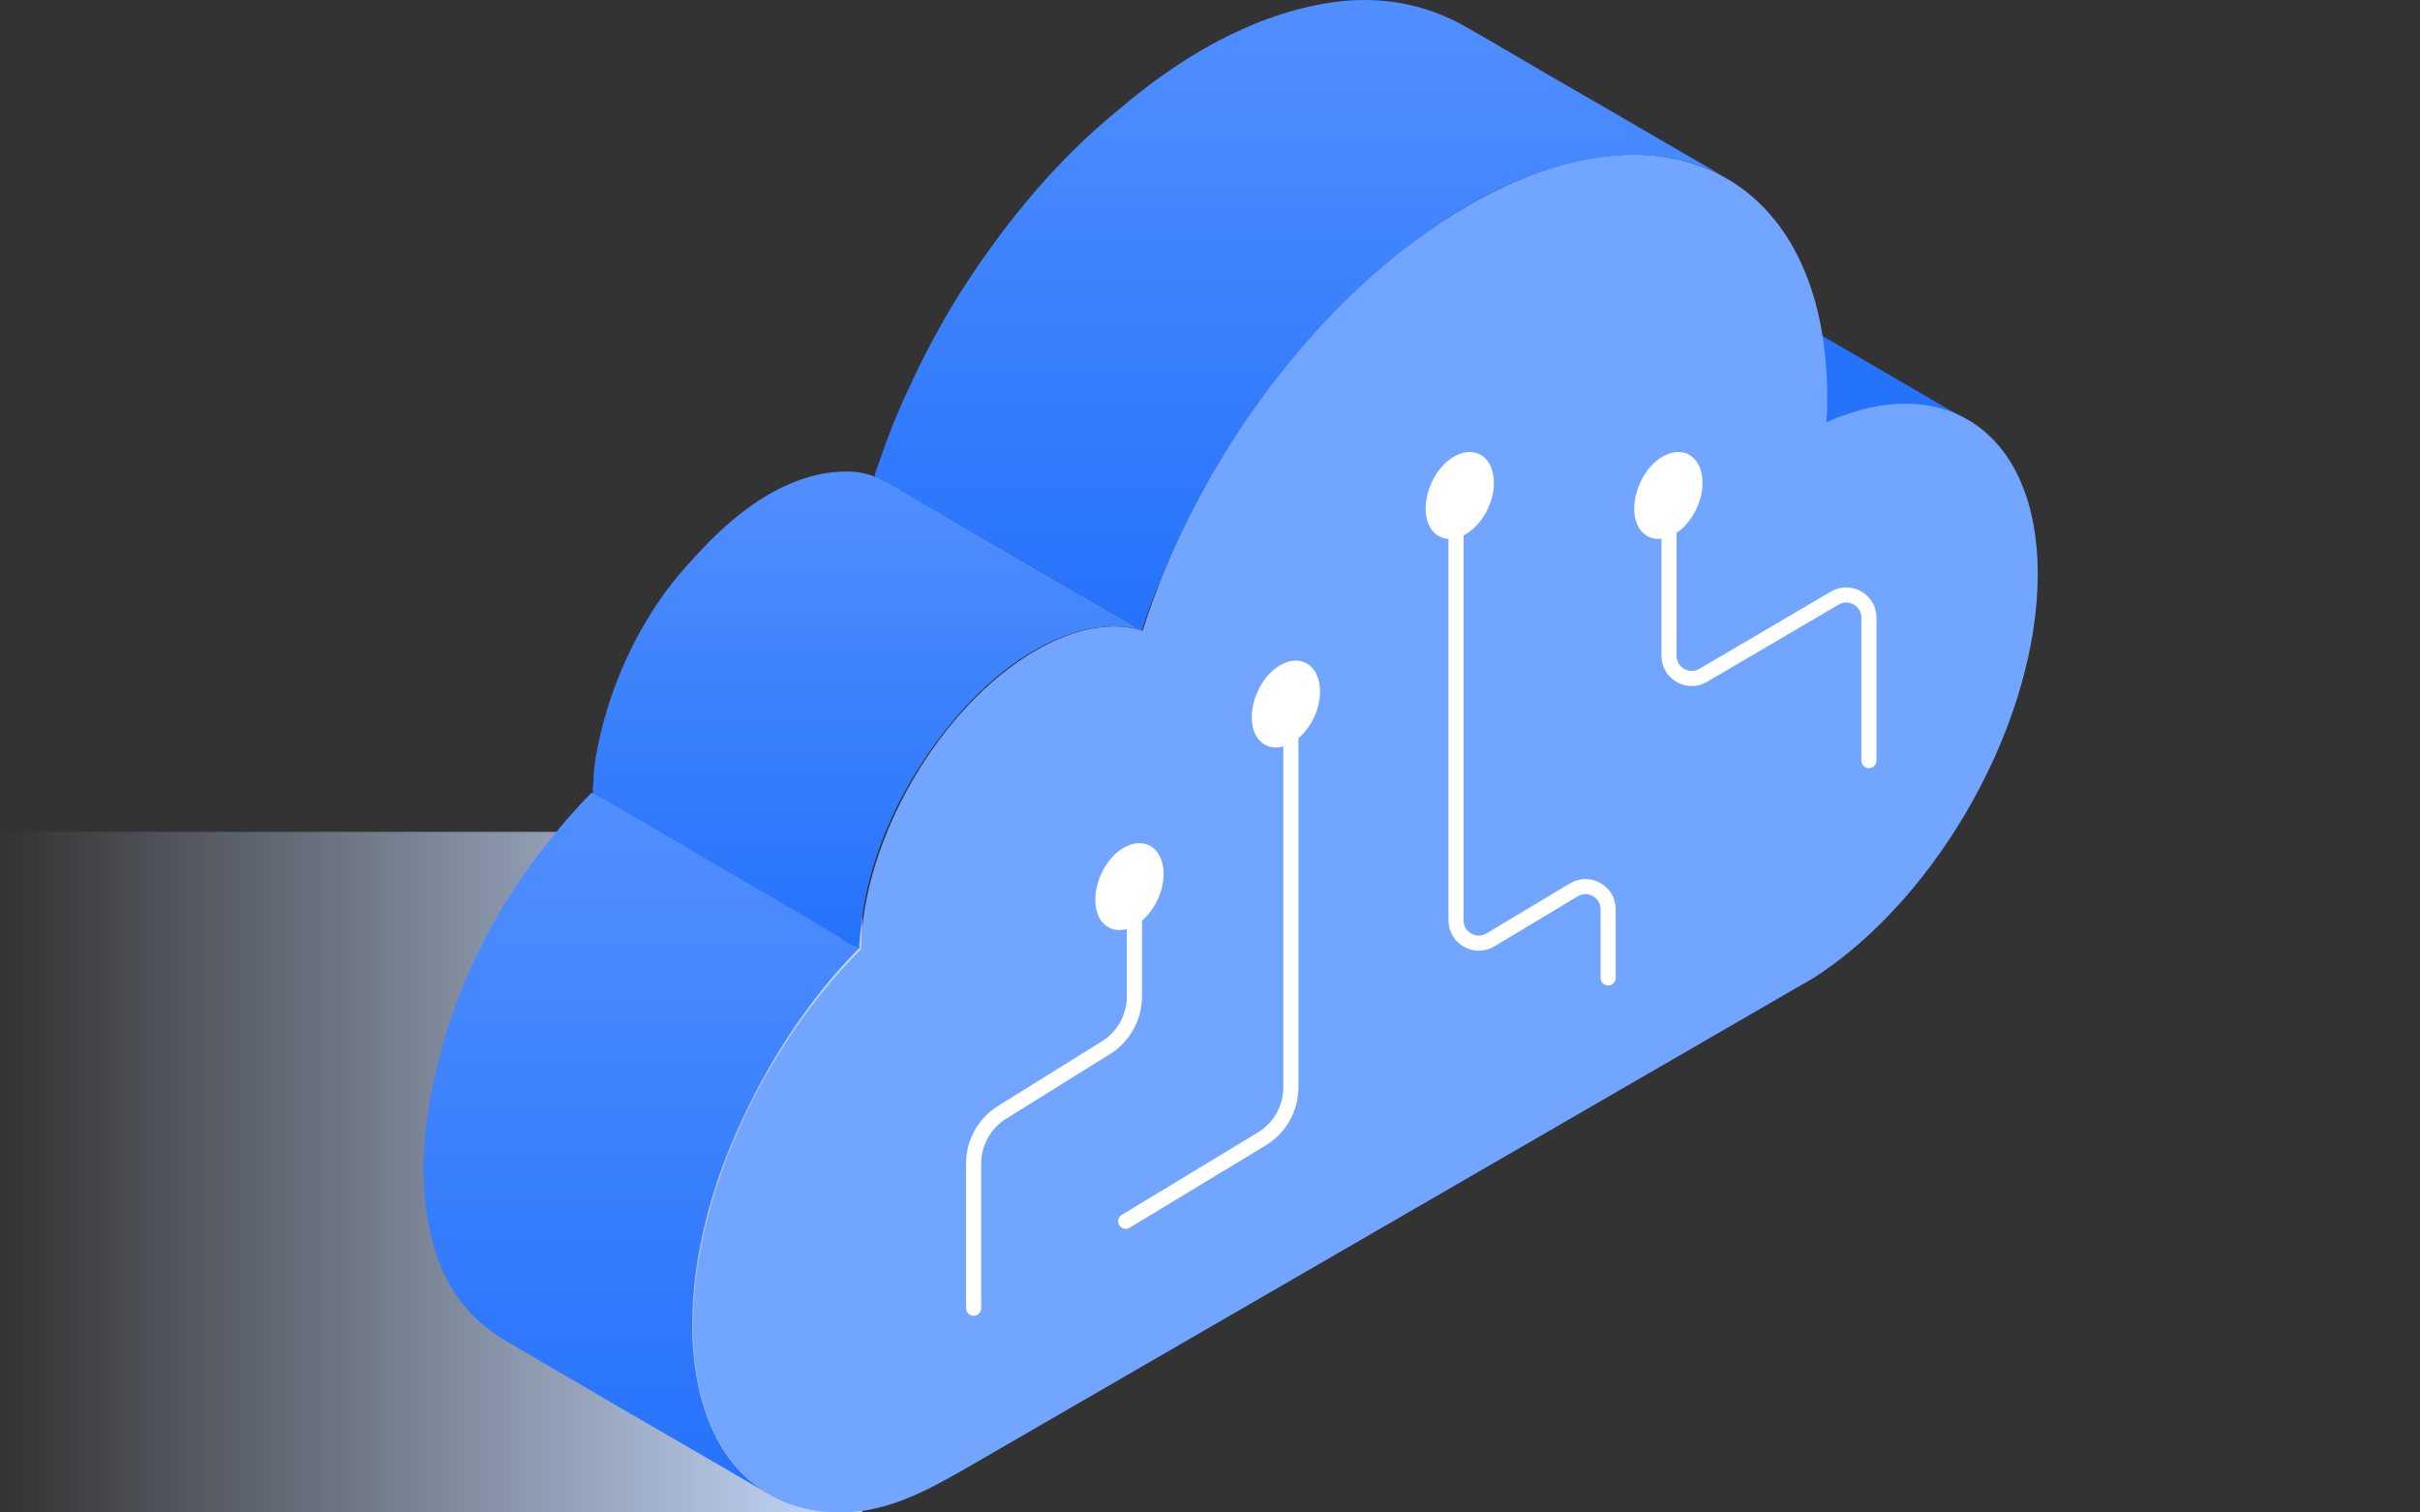
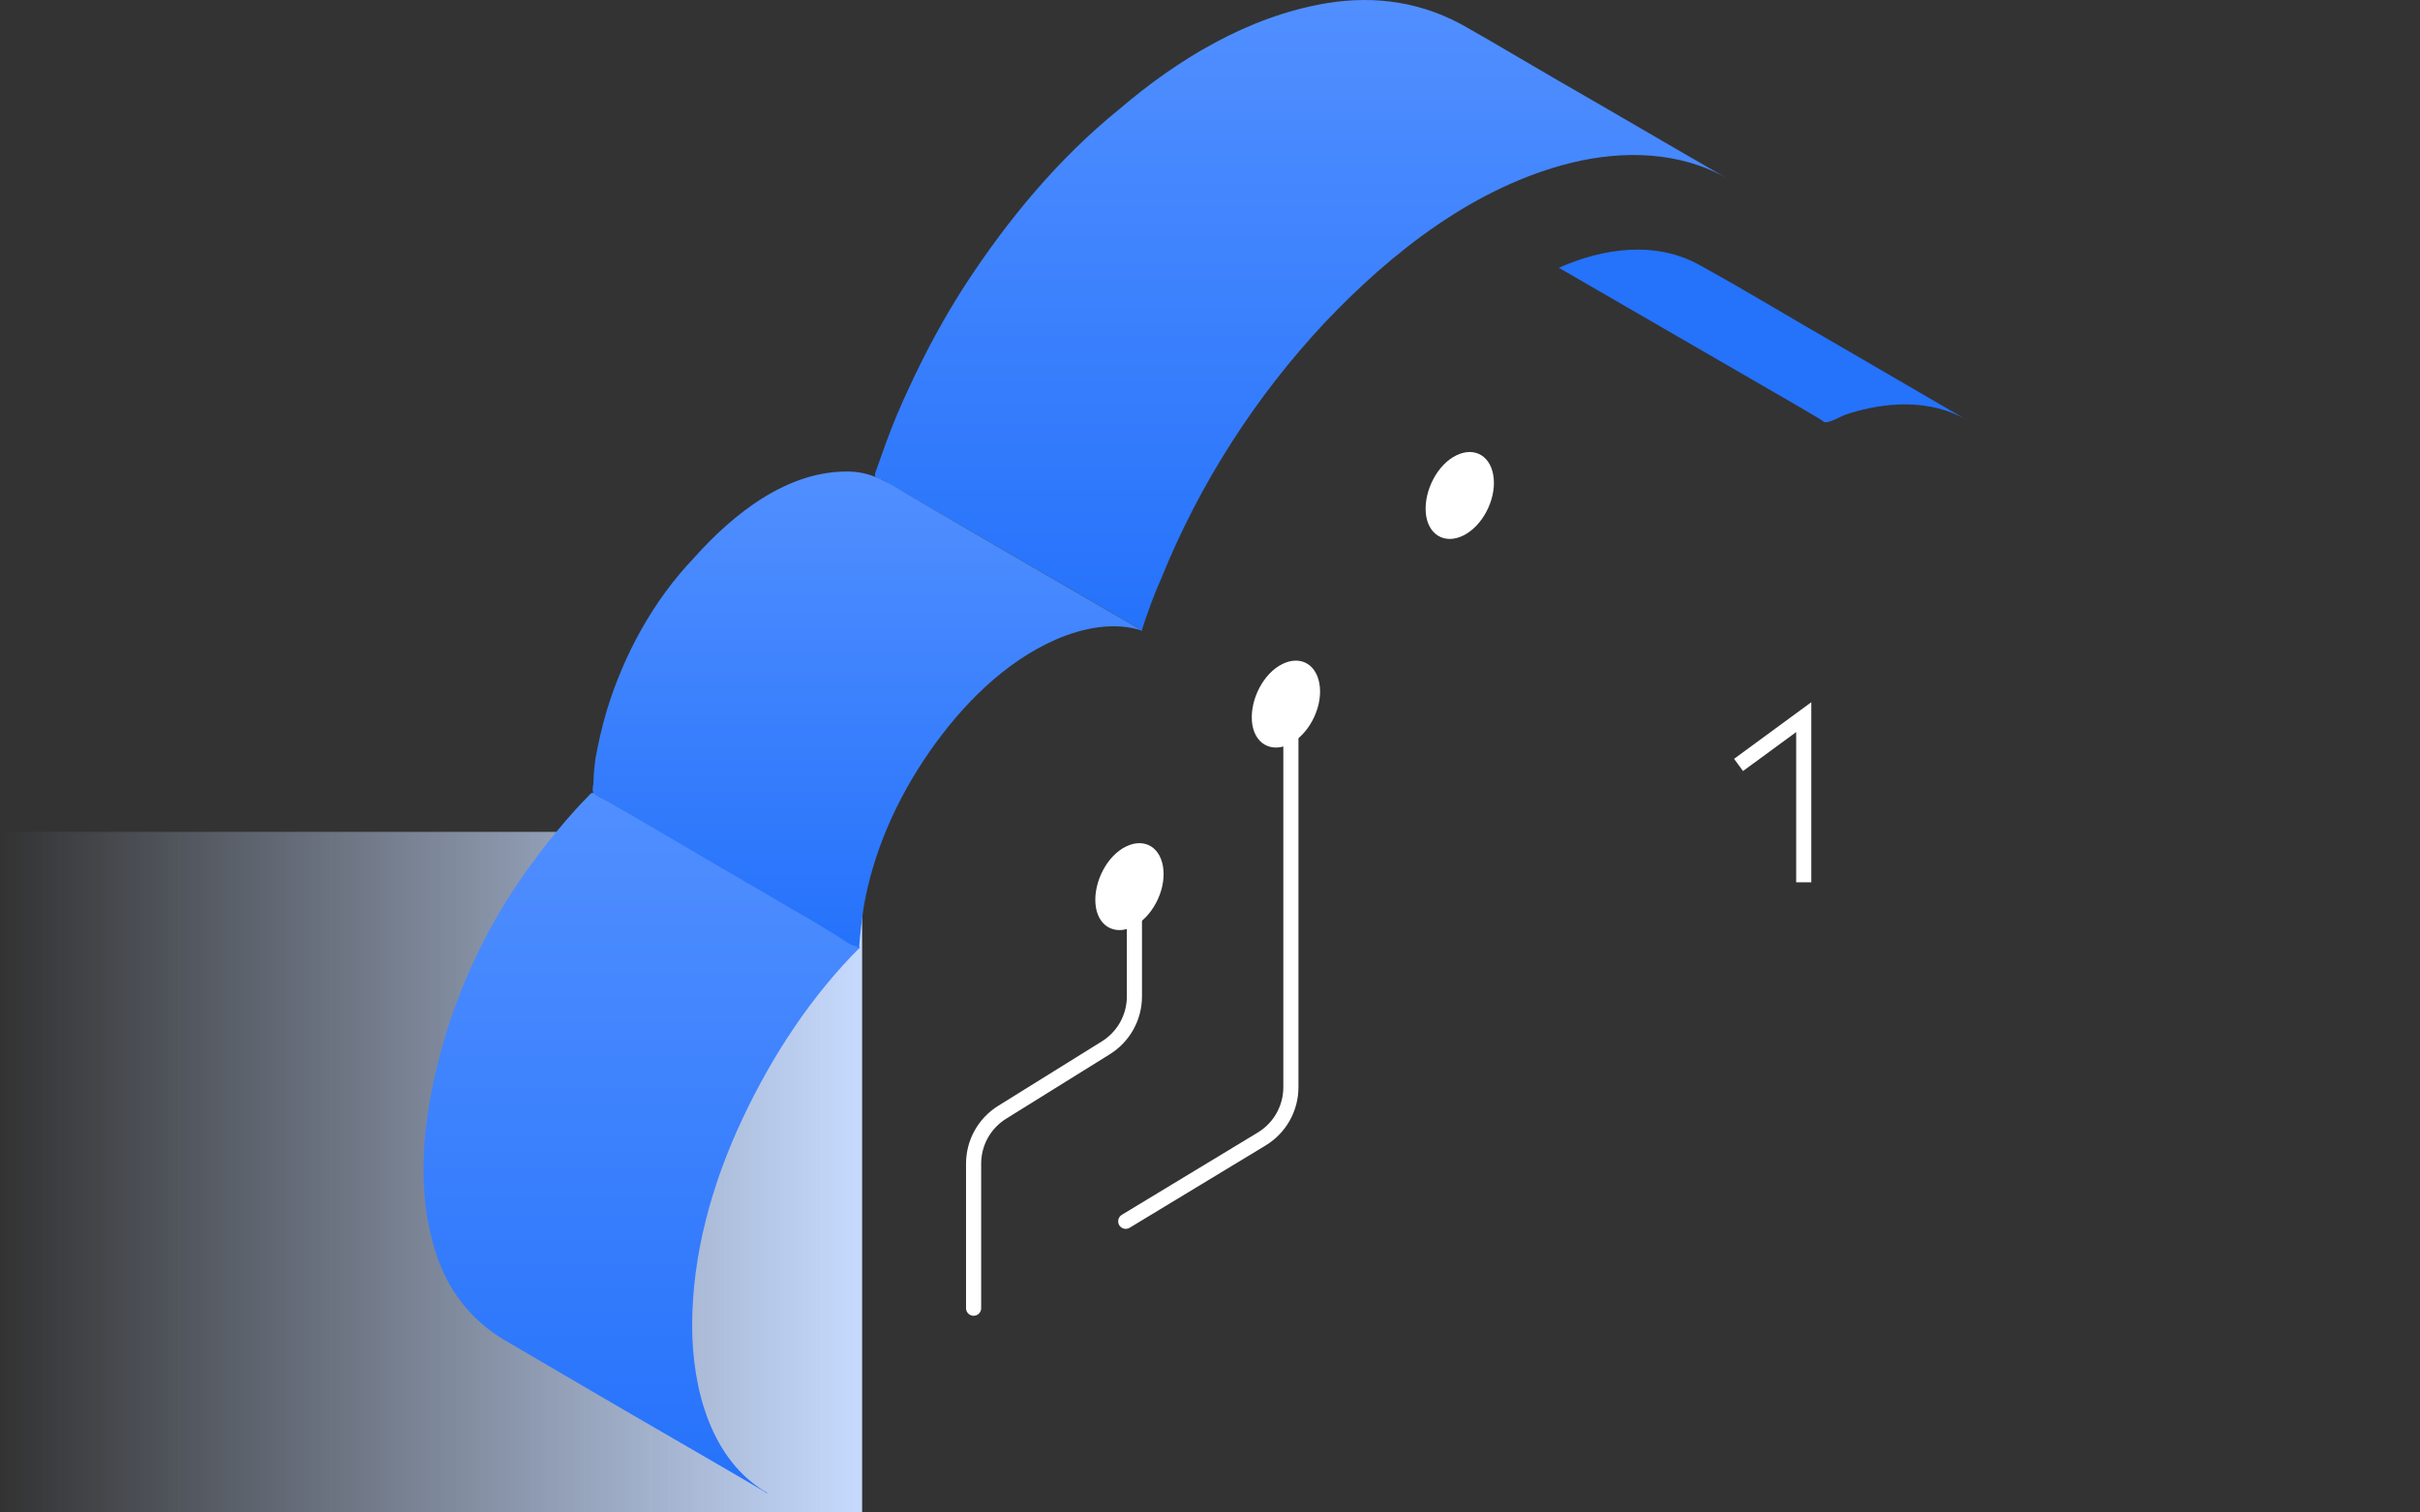
<svg xmlns="http://www.w3.org/2000/svg" width="320" height="200" viewBox="0 0 320 200" fill="none">
  <rect x="0" y="0" width="320" height="200" fill="#333333" stroke="none" />
  <path d="M0 200H114V110H0V200Z" fill="url(#paint0_linear)" />
  <path d="M229.891 101.149L238.512 94.828V116.667" stroke="white" stroke-width="2" />
  <path d="M244 54.838C249.266 53.083 255.285 52.707 260.176 55.59C254.533 52.331 249.016 49.072 243.373 45.814C237.229 42.304 231.085 38.545 224.94 35.161C219.047 31.777 212.025 32.779 206.132 35.411C216.79 41.553 227.323 47.694 237.981 53.835C238.859 54.336 239.862 54.963 240.74 55.464C240.865 55.59 241.241 55.84 241.367 55.84C242.119 55.84 243.373 55.088 244 54.838Z" fill="#2572FB" />
  <path d="M153.593 76.395C158.609 63.987 166.007 52.456 175.161 42.68C184.063 33.28 195.098 24.632 207.888 21.499C214.659 19.87 222.183 19.995 228.452 23.63C220.803 19.243 213.154 14.731 205.506 10.345C201.618 8.089 197.857 5.833 194.095 3.702C188.327 0.318 181.932 -0.685 175.286 0.443C165.004 2.198 155.725 7.838 147.951 14.48C139.925 20.998 133.28 29.019 127.637 37.667C124.878 41.928 122.371 46.566 120.239 51.203C119.11 53.584 118.107 55.965 117.23 58.347C116.853 59.475 116.352 60.728 115.976 61.856C115.85 62.232 115.599 62.733 115.725 62.984C115.85 63.235 116.477 63.36 116.728 63.485C117.355 63.861 117.982 64.237 118.609 64.613C120.615 65.741 122.496 66.869 124.502 67.997C133.154 73.011 141.806 78.024 150.458 83.037C150.584 83.163 150.835 83.288 150.96 83.413C151.712 81.032 152.59 78.651 153.593 76.395C153.844 75.768 153.217 77.147 153.593 76.395Z" fill="url(#paint1_linear)" />
  <path d="M91.523 175.281C91.523 165.881 94.157 156.482 98.169 147.959C102.056 139.687 107.197 131.791 113.718 125.274C106.821 121.263 99.925 117.253 93.028 113.242C89.016 110.861 84.878 108.479 80.865 106.223C80.364 105.973 78.984 104.845 78.357 104.845C78.107 104.845 77.856 105.221 77.605 105.471C76.602 106.474 75.724 107.477 74.846 108.479C73.342 110.234 71.837 112.114 70.458 113.994C64.94 121.389 60.677 130.162 58.295 139.06C55.912 147.834 54.784 157.735 57.918 166.508C59.674 171.271 62.683 174.905 67.072 177.412C70.458 179.417 73.969 181.423 77.354 183.428C85.254 188.065 93.154 192.577 101.053 197.215C101.179 197.34 101.429 197.465 101.555 197.465C94.031 193.204 91.523 183.679 91.523 175.281Z" fill="url(#paint2_linear)" />
-   <path d="M194.22 27.139C220.301 12.099 241.493 23.379 241.618 52.331C241.618 53.459 241.618 54.712 241.493 55.84C257.167 48.822 269.455 57.219 269.455 75.893C269.455 95.32 256.414 118.632 239.863 129.285L129.069 193.386C123.941 196.352 118.653 199.475 112.747 199.931C100.344 200.889 91.649 191.861 91.649 175.407C91.649 158.487 100.803 138.559 113.844 125.525C114.094 110.861 124.376 93.314 136.916 86.045C142.308 82.912 147.198 82.16 151.085 83.413C158.232 60.728 174.909 38.294 194.22 27.139Z" fill="#72A5FF" />
  <path d="M114.219 119.885C115.473 112.616 118.608 105.597 122.871 99.456C127.135 93.315 132.777 87.55 139.674 84.542C143.185 83.038 147.323 82.16 151.085 83.414C144.815 79.779 138.545 76.144 132.276 72.51C128.138 70.128 124.125 67.747 119.987 65.366C117.479 63.862 115.473 62.483 112.464 62.358C104.188 62.107 96.915 67.998 91.774 73.763C86.382 79.403 82.495 86.547 80.238 93.942C79.611 96.072 79.109 98.203 78.733 100.333C78.608 101.336 78.483 102.339 78.483 103.341C78.483 103.717 78.232 104.595 78.483 104.845C78.859 105.347 80.113 105.848 80.614 106.099C84.251 108.229 87.887 110.36 91.523 112.491C95.912 115.123 100.426 117.629 104.815 120.261C106.57 121.264 108.326 122.267 110.081 123.395C111.084 123.896 112.088 124.899 113.216 125.149C113.342 125.149 113.467 125.275 113.592 125.4C113.718 123.52 113.968 121.64 114.219 119.885Z" fill="url(#paint3_linear)" />
  <path d="M170.696 93.678V143.767C170.696 146.566 169.233 149.161 166.838 150.611L148.857 161.494" stroke="white" stroke-width="2" stroke-linecap="round" stroke-linejoin="round" />
-   <path d="M192.535 70.115V121.713C192.535 124.045 195.079 125.485 197.078 124.286L208.106 117.669C210.106 116.469 212.65 117.91 212.65 120.241V129.311" stroke="white" stroke-width="2" stroke-linecap="round" stroke-linejoin="round" />
  <path d="M153.838 114.998C153.565 112.067 151.366 110.727 148.885 111.941C146.403 113.155 144.63 116.566 144.853 119.487C145.075 122.408 147.324 123.757 149.806 122.544C152.287 121.33 154.111 117.928 153.838 114.998Z" fill="white" />
  <path d="M174.528 90.859C174.255 87.929 172.056 86.589 169.575 87.803C167.093 89.017 165.32 92.428 165.542 95.349C165.765 98.27 168.014 99.619 170.495 98.406C172.977 97.192 174.8 93.79 174.528 90.859Z" fill="white" />
  <path d="M197.516 63.273C197.243 60.343 195.044 59.003 192.563 60.217C190.081 61.43 188.308 64.842 188.531 67.763C188.753 70.683 191.002 72.033 193.484 70.819C195.965 69.606 197.789 66.203 197.516 63.273Z" fill="white" />
-   <path d="M225.102 63.273C224.83 60.343 222.631 59.003 220.149 60.217C217.668 61.43 215.894 64.842 216.117 67.763C216.34 70.683 218.588 72.033 221.07 70.819C223.552 69.606 225.375 66.203 225.102 63.273Z" fill="white" />
  <path d="M150.006 117.816V131.76C150.006 134.525 148.578 137.094 146.229 138.554L132.518 147.078C130.17 148.537 128.741 151.107 128.741 153.872V172.988" stroke="white" stroke-width="2" stroke-linecap="round" stroke-linejoin="round" />
-   <path d="M220.696 67.241V86.714C220.696 89.033 223.214 90.475 225.214 89.302L242.614 79.089C244.614 77.915 247.132 79.357 247.132 81.676V100.575" stroke="white" stroke-width="2" stroke-linecap="round" stroke-linejoin="round" />
  <defs>
    <linearGradient id="paint0_linear" x1="114.401" y1="155" x2="0.401" y2="155" gradientUnits="userSpaceOnUse">
      <stop stop-color="#C7DBFF" />
      <stop offset="1" stop-color="#C7DBFF" stop-opacity="0" />
    </linearGradient>
    <linearGradient id="paint1_linear" x1="172.071" y1="0" x2="172.071" y2="83.413" gradientUnits="userSpaceOnUse">
      <stop stop-color="#518FFF" />
      <stop offset="1" stop-color="#2572FB" />
    </linearGradient>
    <linearGradient id="paint2_linear" x1="84.859" y1="104.845" x2="84.859" y2="197.465" gradientUnits="userSpaceOnUse">
      <stop stop-color="#518FFF" />
      <stop offset="1" stop-color="#2572FB" />
    </linearGradient>
    <linearGradient id="paint3_linear" x1="114.728" y1="62.35" x2="114.728" y2="125.4" gradientUnits="userSpaceOnUse">
      <stop stop-color="#518FFF" />
      <stop offset="1" stop-color="#2572FB" />
    </linearGradient>
  </defs>
</svg>